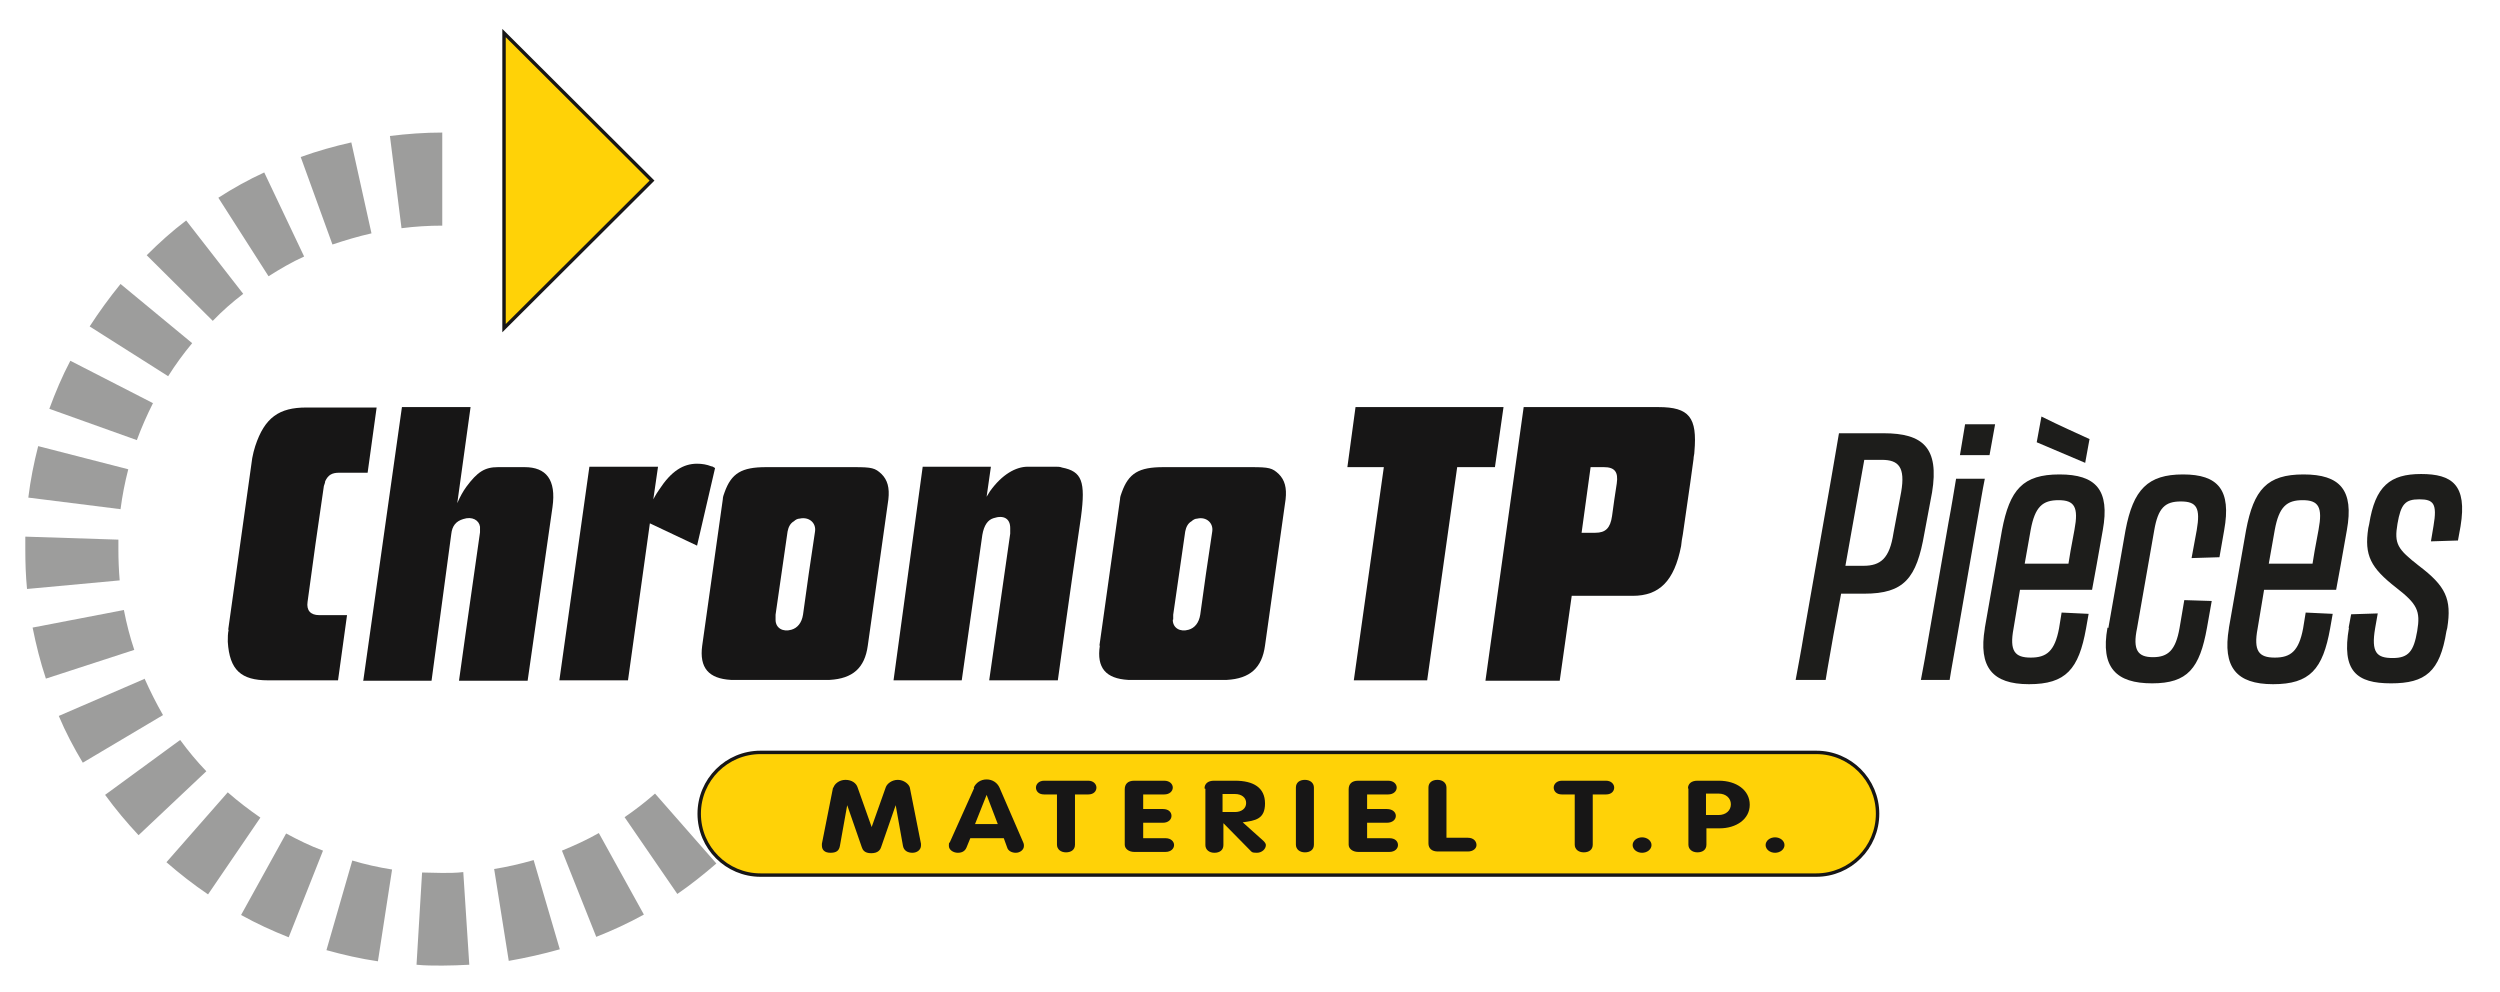
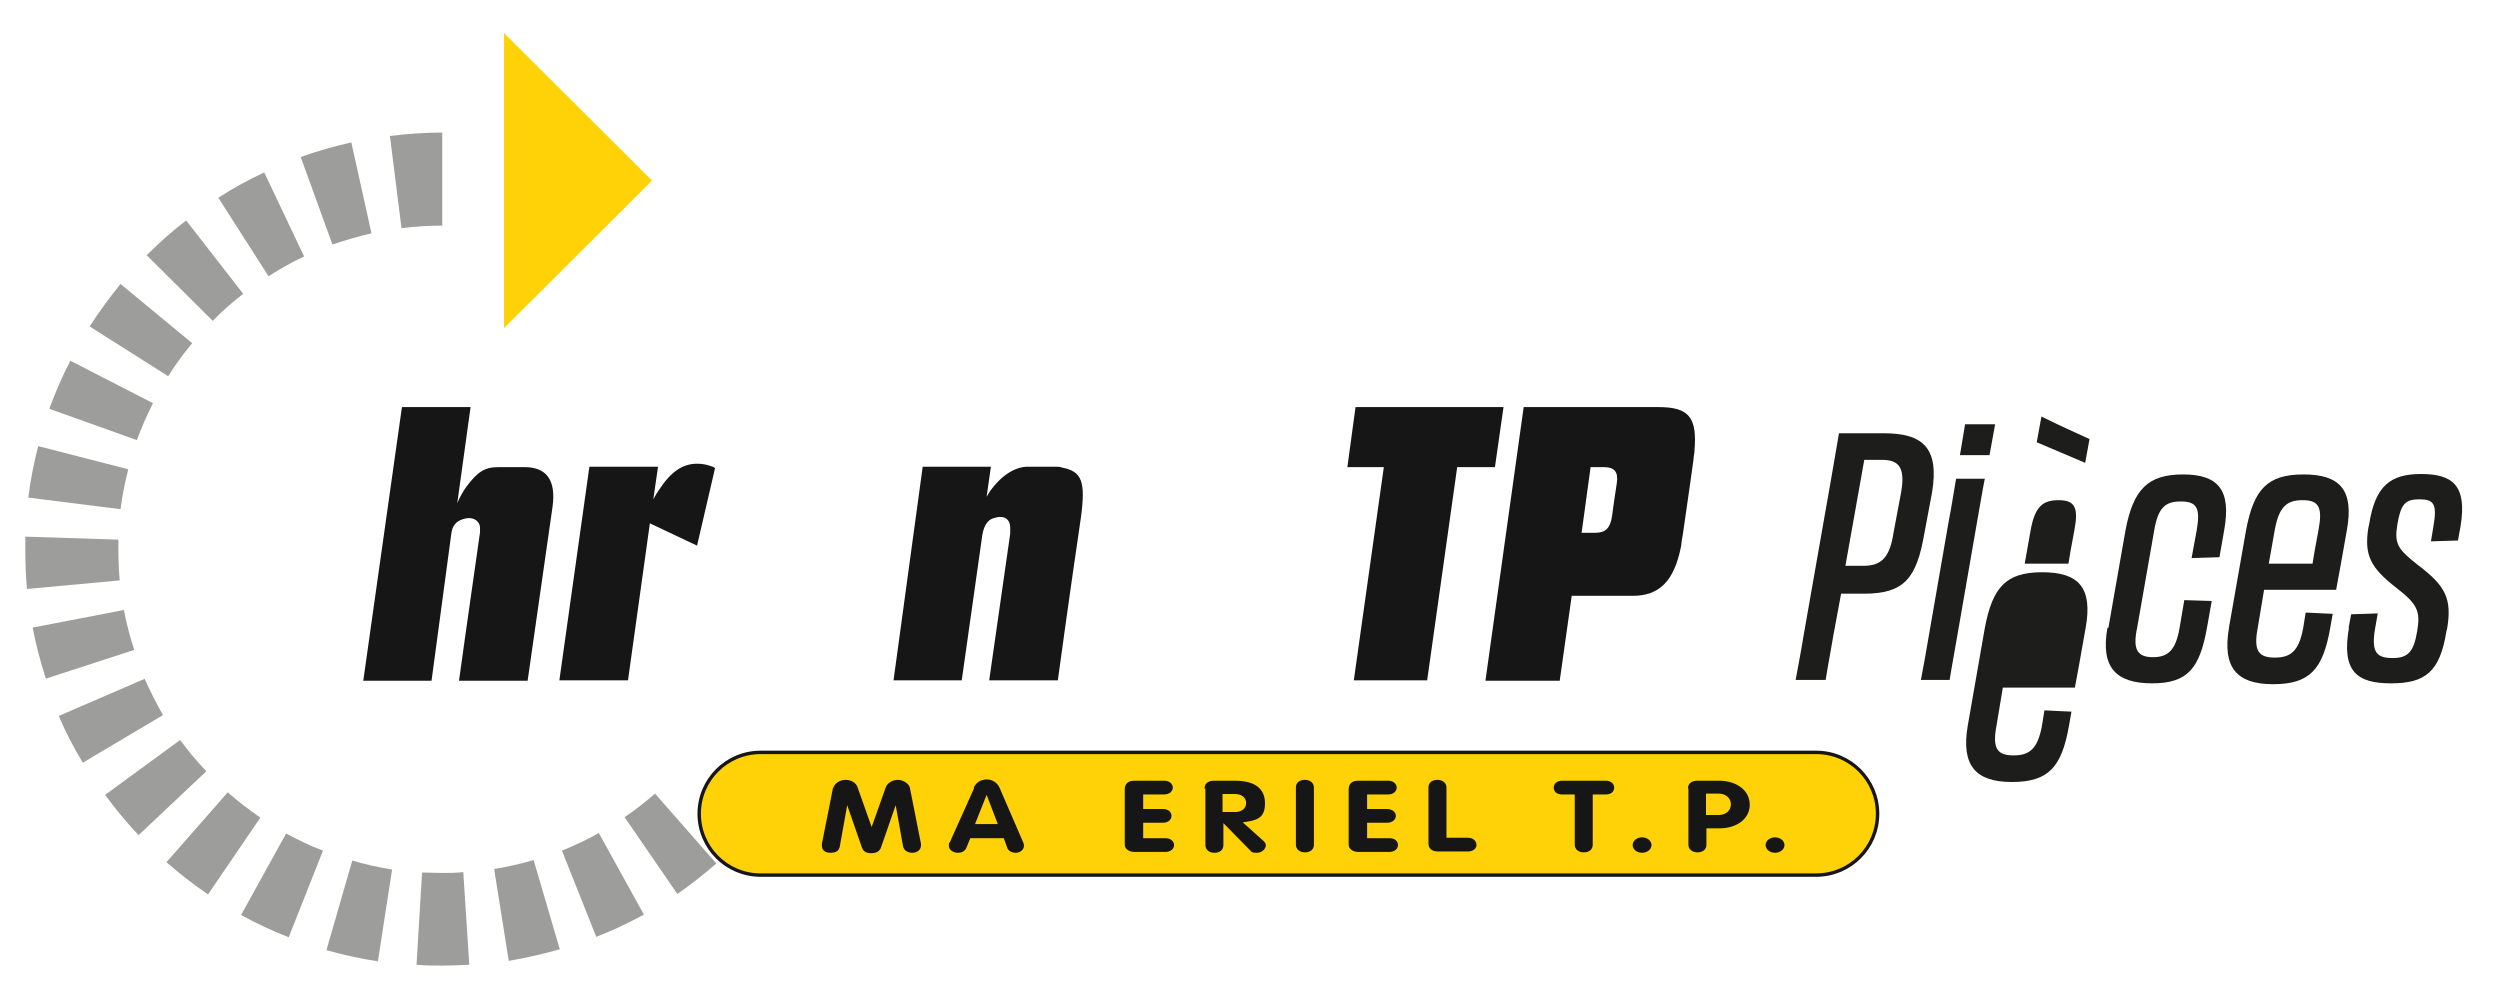
<svg xmlns="http://www.w3.org/2000/svg" id="Calque_1" version="1.1" viewBox="0 0 582.8 231.2">
  <defs>
    <clipPath id="clippath">
      <rect x="0" y=".1" width="444.2" height="230.9" fill="none" />
    </clipPath>
    <clipPath id="clippath-1">
-       <rect x="0" y=".1" width="444.2" height="230.9" fill="none" />
-     </clipPath>
+       </clipPath>
    <clipPath id="clippath-2">
      <rect x="0" y=".1" width="444.2" height="230.9" fill="none" />
    </clipPath>
    <clipPath id="clippath-3">
-       <rect x="0" y=".1" width="444.2" height="230.9" fill="none" />
-     </clipPath>
+       </clipPath>
    <clipPath id="clippath-4">
      <rect x="0" y=".1" width="444.2" height="230.9" fill="none" />
    </clipPath>
    <clipPath id="clippath-5">
      <rect x="0" y=".1" width="444.2" height="230.9" fill="none" />
    </clipPath>
    <clipPath id="clippath-6">
      <rect x="0" y=".1" width="444.2" height="230.9" fill="none" />
    </clipPath>
    <clipPath id="clippath-7">
      <rect x="0" y=".1" width="444.2" height="230.9" fill="none" />
    </clipPath>
    <clipPath id="clippath-8">
      <rect x="0" y=".1" width="444.2" height="230.9" fill="none" />
    </clipPath>
    <clipPath id="clippath-9">
      <rect x="0" y=".1" width="444.2" height="230.9" fill="none" />
    </clipPath>
    <clipPath id="clippath-10">
      <rect x="0" y=".1" width="444.2" height="230.9" fill="none" />
    </clipPath>
    <clipPath id="clippath-11">
      <rect x="0" y=".1" width="444.2" height="230.9" fill="none" />
    </clipPath>
    <clipPath id="clippath-12">
      <rect x="0" y=".1" width="444.2" height="230.9" fill="none" />
    </clipPath>
    <clipPath id="clippath-13">
      <rect x="0" y=".1" width="444.2" height="230.9" fill="none" />
    </clipPath>
    <clipPath id="clippath-14">
      <rect x="0" y=".1" width="444.2" height="230.9" fill="none" />
    </clipPath>
    <clipPath id="clippath-15">
-       <rect x="0" y=".1" width="444.2" height="230.9" fill="none" />
-     </clipPath>
+       </clipPath>
    <clipPath id="clippath-16">
      <rect x="0" y=".1" width="444.2" height="230.9" fill="none" />
    </clipPath>
    <clipPath id="clippath-17">
      <rect x="0" y=".1" width="444.2" height="230.9" fill="none" />
    </clipPath>
    <clipPath id="clippath-18">
      <rect x="0" y=".1" width="444.2" height="230.9" fill="none" />
    </clipPath>
    <clipPath id="clippath-19">
      <rect x="0" y=".1" width="444.2" height="230.9" fill="none" />
    </clipPath>
    <clipPath id="clippath-20">
      <rect x="0" y=".1" width="444.2" height="230.9" fill="none" />
    </clipPath>
    <clipPath id="clippath-21">
      <rect x="0" y=".1" width="444.2" height="230.9" fill="none" />
    </clipPath>
    <clipPath id="clippath-22">
      <rect x="0" y=".1" width="444.2" height="230.9" fill="none" />
    </clipPath>
    <clipPath id="clippath-23">
      <rect x="0" y=".1" width="444.2" height="230.9" fill="none" />
    </clipPath>
    <clipPath id="clippath-24">
      <rect x="0" y=".1" width="444.2" height="230.9" fill="none" />
    </clipPath>
  </defs>
  <g clip-path="url(#clippath)">
    <polygon points="152 42.1 117.5 7.7 117.5 42.1 117.5 76.5 152 42.1" fill="#ffd207" fill-rule="evenodd" />
  </g>
  <g clip-path="url(#clippath-1)">
    <polygon points="152 42.1 117.5 7.7 117.5 42.1 117.5 76.5 152 42.1" fill="none" stroke="#171616" stroke-width=".8" />
  </g>
  <g clip-path="url(#clippath-2)">
    <path d="M145.6,190.5c2.5-1.7,4.8-3.5,7.1-5.5l14.3,16.3c-2.9,2.5-5.9,4.9-9.1,7.1l-12.3-17.9ZM131,198.3c2.9-1.2,5.8-2.5,8.6-4.1l10.5,19c-3.6,2-7.3,3.7-11.1,5.2l-8-20.1ZM115.1,202.6c3.1-.5,6.2-1.2,9.3-2.1l6.1,20.8c-3.9,1.1-7.9,2-11.9,2.7l-3.4-21.4ZM98.4,203.4c1.5,0,3.1.1,4.7.1s3.3,0,4.9-.2l1.4,21.6c-2.1.1-4.2.2-6.3.2s-4,0-6-.2l1.3-21.6ZM82.1,200.6c3,.9,6.1,1.6,9.3,2.1l-3.3,21.4c-4.1-.6-8-1.5-12-2.6l6-20.8ZM66.7,194.3c2.8,1.5,5.6,2.9,8.6,4l-8,20.2c-3.8-1.5-7.5-3.2-11.1-5.2l10.5-19ZM53.2,184.8c2.4,2.1,4.9,4,7.5,5.8l-12.2,17.9c-3.4-2.3-6.6-4.8-9.7-7.5l14.3-16.3ZM42,172.5c1.9,2.6,3.9,5,6.1,7.3l-15.8,14.9c-2.8-3-5.4-6.1-7.8-9.4l17.5-12.8ZM33.7,158.2c1.3,2.9,2.7,5.7,4.3,8.5l-18.7,11.1c-2.1-3.5-4-7.1-5.6-10.9l19.9-8.6ZM28.9,142.3c.6,3.1,1.4,6.2,2.4,9.2l-20.6,6.7c-1.3-3.9-2.3-7.9-3.1-11.9l21.3-4.1ZM27.6,125.8c0,.8,0,1.6,0,2.3,0,2.4.1,4.8.3,7.2l-21.6,2c-.3-3.1-.4-6.1-.4-9.2s0-2,0-3l21.7.7ZM29.9,109.4c-.8,3.1-1.4,6.2-1.8,9.3l-21.5-2.7c.5-4.1,1.3-8.1,2.3-12l21,5.4ZM35.7,93.9c-1.4,2.8-2.7,5.7-3.8,8.7l-20.4-7.3c1.4-3.8,3-7.6,4.9-11.2l19.3,9.9ZM44.8,80c-2,2.4-3.9,5-5.6,7.7l-18.3-11.6c2.2-3.4,4.6-6.7,7.2-9.9l16.7,13.8ZM56.7,68.5c-2.5,1.9-4.9,4-7.1,6.3l-15.4-15.3c2.9-2.9,5.9-5.6,9.2-8.1l13.3,17.1ZM70.9,59.8c-2.9,1.3-5.6,2.9-8.3,4.6l-11.7-18.3c3.4-2.2,7-4.2,10.7-5.9l9.3,19.6ZM86.6,54.4c-3.1.7-6.1,1.6-9.1,2.6l-7.4-20.4c3.9-1.4,7.8-2.5,11.8-3.4l4.7,21.2ZM103.1,52.6c-3.2,0-6.4.2-9.5.6l-2.7-21.5c4-.5,8.1-.8,12.2-.8v21.7Z" fill="#9d9d9c" />
  </g>
  <g clip-path="url(#clippath-3)">
    <path d="M53.2,146.8q2.8-20,5.6-40c.2-1,.4-1.9.7-2.8,2.2-6.7,5.6-9,11.9-9h16.4l-2.1,15.2h-6.6c-1.7,0-2.6.5-3.3,2,0,.4-.2.7-.3,1.1q-2,13.5-3.8,27c-.3,2,.7,3.1,2.7,3.1h6.5l-2.1,15.2h-16.3c-6.3,0-9-2.4-9.4-9,0-1,0-1.9.2-2.8" fill="#171616" />
  </g>
  <g clip-path="url(#clippath-4)">
    <path d="M84.7,158.6l9-63.7h16l-3.1,22.4c.6-1.4,1.3-2.7,2.1-3.8,2.6-3.5,4.3-4.6,7.4-4.6h6.2c5,0,7.4,2.9,6.5,9.3-2.9,20.3-5.8,40.5-5.8,40.5h-16s2.4-17.3,4.9-34.6c0-.4,0-.9,0-1.3-.2-1.5-1.8-2.5-3.9-1.8-1.7.5-2.6,1.6-2.8,3.5-2.3,17.1-4.6,34.2-4.6,34.2h-16Z" fill="#171616" />
  </g>
  <g clip-path="url(#clippath-5)">
    <path d="M130.4,158.6l7-49.8h16l-1.1,7.6.5-.9s.4-.7.9-1.4c2.8-4.3,5.6-6,8.8-6,1.2,0,2.3.2,3.3.6.4,0,.6.3.9.4l-4.2,18.1-11-5.2-5.1,36.6h-16Z" fill="#171616" />
  </g>
  <g clip-path="url(#clippath-6)">
-     <path d="M163.7,150.5q2.4-17,4.8-34.1c0-.5.2-1.1.4-1.6,1.6-4.5,4-5.9,9.7-5.9h20.5c4.2,0,4.9.2,6.4,1.6,1.4,1.4,1.9,3.2,1.6,5.9q-2.4,17.1-4.8,34.1c-.7,5.2-3.5,7.7-8.9,8-.4,0-.8,0-1.2,0h-20.6c-.4,0-.7,0-1.2,0-5.2-.3-7.4-2.8-6.7-8M180.8,144.5c0,1.9,1.7,2.9,3.7,2.3,1.4-.4,2.4-1.6,2.7-3.5q1.3-9.6,2.8-19.4c.3-2-1.4-3.5-3.6-3-.5,0-1,.3-1.3.6-.9.5-1.3,1.4-1.5,2.4-1.4,9.7-2.8,19.4-2.8,19.4,0,.4,0,.8,0,1.1" fill="#171616" />
-   </g>
+     </g>
  <g clip-path="url(#clippath-7)">
    <path d="M208.3,158.6l6.8-49.8h15.9l-1,7c.3-.4.5-.9.8-1.3,2.8-3.9,6-5.7,8.8-5.7h6.5c.5,0,1,0,1.5.2,4.6.9,5.5,3.2,4.4,11.5-2.8,19-5.4,38.1-5.4,38.1h-16l4.9-34.2c0-.4,0-.9,0-1.3,0-2.2-1.5-3.1-3.9-2.3-1.3.4-2.2,1.6-2.6,3.9-2.4,17-4.8,33.9-4.8,33.9h-15.9Z" fill="#171616" />
  </g>
  <g clip-path="url(#clippath-8)">
-     <path d="M256.3,150.5q2.4-17,4.8-34.1c0-.5.2-1.1.4-1.6,1.6-4.5,4-5.9,9.7-5.9h20.5c4.2,0,4.9.2,6.4,1.6,1.4,1.4,1.9,3.2,1.6,5.9q-2.4,17.1-4.8,34.1c-.7,5.2-3.5,7.7-8.9,8-.4,0-.8,0-1.2,0h-20.6c-.3,0-.7,0-1.2,0-5.2-.3-7.4-2.8-6.6-8M273.4,144.5c0,1.9,1.7,2.9,3.7,2.3,1.4-.4,2.4-1.6,2.7-3.5q1.3-9.6,2.8-19.4c.3-2-1.4-3.5-3.5-3-.5,0-1,.3-1.3.6-.9.5-1.3,1.4-1.5,2.4-1.4,9.7-2.8,19.4-2.8,19.4,0,.4,0,.8,0,1.1" fill="#171616" />
-   </g>
+     </g>
  <g clip-path="url(#clippath-9)">
    <polygon points="314.1 108.9 316 94.9 350.5 94.9 348.5 108.9 339.7 108.9 332.7 158.6 315.6 158.6 322.6 108.9 314.1 108.9" fill="#171616" />
  </g>
  <g clip-path="url(#clippath-10)">
    <path d="M346.3,158.6l8.9-63.7h31.4c7.2,0,9.1,2.4,8.4,10.4,0,.6-.2,1.1-.2,1.7,0,0-1.2,8.9-2.5,17.6-.2.9-.3,1.8-.4,2.7-1.6,8.2-5.1,11.6-11.3,11.6h-14.2l-2.8,19.8h-17.3ZM371.9,124.2c2.4,0,3.5-1.1,3.9-3.9q.5-3.8,1.1-7.6c.4-2.7-.5-3.8-3-3.8h-3.1l-2.1,15.3h3.3Z" fill="#171616" />
  </g>
  <g clip-path="url(#clippath-11)">
    <path d="M423.4,204c7.9,0,14.3-6.4,14.3-14.3s-6.4-14.3-14.3-14.3h-246.1c-7.9,0-14.3,6.4-14.3,14.3s6.4,14.3,14.3,14.3h246.1Z" fill="#ffd207" fill-rule="evenodd" />
  </g>
  <g clip-path="url(#clippath-12)">
    <path d="M423.4,204c7.9,0,14.3-6.4,14.3-14.3s-6.4-14.3-14.3-14.3h-246.1c-7.9,0-14.3,6.4-14.3,14.3s6.4,14.3,14.3,14.3h246.1Z" fill="none" stroke="#171616" stroke-width=".8" />
  </g>
  <g clip-path="url(#clippath-13)">
    <path d="M194.3,183.6c.2-.8,1.3-1.8,2.8-1.8s2.5.8,2.8,1.7l3.3,9.3h0l3.3-9.3c.3-.8,1.4-1.7,2.8-1.7s2.6,1,2.8,1.8l2.6,13.1c0,.1,0,.3,0,.4,0,1-.9,1.7-2,1.7s-2-.5-2.2-1.6l-1.7-9.5h0l-3.4,9.8c-.2.6-.7,1.4-2.3,1.4s-2-.8-2.2-1.4l-3.4-9.8h0l-1.7,9.5c-.2,1.1-.8,1.6-2.2,1.6s-2-.7-2-1.7,0-.3,0-.4l2.6-13.1Z" fill="#171616" />
  </g>
  <g clip-path="url(#clippath-14)">
    <path d="M227,183.6c.5-1.1,1.6-1.9,3-1.9s2.5.8,3,1.9l5.5,12.7c.2.4.2.7.2.9,0,.9-.9,1.6-1.9,1.6s-1.8-.5-2-1.2l-.8-2.2h-7.8l-.9,2.2c-.3.7-.9,1.2-2,1.2s-2.1-.7-2.1-1.6.1-.7.2-.8l5.7-12.7ZM227.3,192.1h5.3l-2.6-6.8h0l-2.7,6.8Z" fill="#171616" />
  </g>
  <g clip-path="url(#clippath-15)">
    <path d="M246.5,185.2h-3.1c-1.3,0-1.9-.8-1.9-1.6s.7-1.6,1.9-1.6h10.3c1.2,0,1.9.8,1.9,1.6s-.6,1.6-1.9,1.6h-3.1v11.7c0,1.2-.9,1.8-2.1,1.8s-2.1-.7-2.1-1.8v-11.7Z" fill="#171616" />
  </g>
  <g clip-path="url(#clippath-16)">
    <path d="M262.2,184c0-1.2.7-2,2.2-2h7c1.3,0,2,.8,2,1.6s-.7,1.6-2,1.6h-4.9v3.4h4.6c1.4,0,2,.8,2,1.6s-.7,1.6-2,1.6h-4.6v3.6h5.2c1.3,0,2,.8,2,1.6s-.7,1.6-2,1.6h-7.3c-1.2,0-2.2-.7-2.2-1.7v-12.9Z" fill="#171616" />
  </g>
  <g clip-path="url(#clippath-17)">
    <path d="M280.8,183.8c0-1.1.8-1.8,2.2-1.8h4.9c4.3,0,7,1.6,7,5.3s-2.3,4-5.2,4.4l4.8,4.3c.4.4.6.7.6,1,0,.9-.9,1.8-2.1,1.8s-1.2-.2-1.6-.6l-6.2-6.3h0v5.1c0,1.2-.9,1.8-2.1,1.8s-2.1-.7-2.1-1.8v-13.1ZM285,189.3h2.9c1.5,0,2.6-.8,2.6-2.1s-1.1-2.1-2.6-2.1h-2.9v4.1Z" fill="#171616" />
  </g>
  <g clip-path="url(#clippath-18)">
    <path d="M302.1,183.6c0-1.2.9-1.8,2.1-1.8s2.1.7,2.1,1.8v13.3c0,1.2-.9,1.8-2.1,1.8s-2.1-.7-2.1-1.8v-13.3Z" fill="#171616" />
  </g>
  <g clip-path="url(#clippath-19)">
    <path d="M314.4,184c0-1.2.7-2,2.2-2h7c1.3,0,2,.8,2,1.6s-.7,1.6-2,1.6h-4.9v3.4h4.6c1.4,0,2.1.8,2.1,1.6s-.7,1.6-2.1,1.6h-4.6v3.6h5.2c1.4,0,2,.8,2,1.6s-.7,1.6-2,1.6h-7.3c-1.2,0-2.2-.7-2.2-1.7v-12.9Z" fill="#171616" />
  </g>
  <g clip-path="url(#clippath-20)">
    <path d="M333,183.6c0-1.2.9-1.8,2.1-1.8s2.1.7,2.1,1.8v11.7h5c1.4,0,2,.9,2,1.7,0,.8-.8,1.5-2,1.5h-7c-1.4,0-2.2-.7-2.2-1.9v-13Z" fill="#171616" />
  </g>
  <g clip-path="url(#clippath-21)">
    <path d="M367.2,185.2h-3.1c-1.3,0-1.9-.8-1.9-1.6s.7-1.6,1.9-1.6h10.3c1.2,0,1.9.8,1.9,1.6s-.6,1.6-1.9,1.6h-3.1v11.7c0,1.2-.9,1.8-2.1,1.8s-2.1-.7-2.1-1.8v-11.7Z" fill="#171616" />
  </g>
  <g clip-path="url(#clippath-22)">
    <path d="M382.8,195.2c1.2,0,2.2.8,2.2,1.8s-1,1.8-2.2,1.8-2.2-.8-2.2-1.8,1-1.8,2.2-1.8" fill="#171616" />
  </g>
  <g clip-path="url(#clippath-23)">
    <path d="M393.5,183.8c0-1.1.8-1.8,2.2-1.8h5c4.1,0,7.2,2.2,7.2,5.6s-3.2,5.5-7,5.5h-3.1v3.8c0,1.2-.9,1.8-2.1,1.8s-2.1-.7-2.1-1.8v-13.1ZM397.7,190h2.9c1.8,0,2.9-1.1,2.9-2.5s-1.1-2.5-2.9-2.5h-2.9v5Z" fill="#171616" />
  </g>
  <g clip-path="url(#clippath-24)">
    <path d="M413.8,195.2c1.2,0,2.2.8,2.2,1.8s-1,1.8-2.2,1.8-2.2-.8-2.2-1.8,1-1.8,2.2-1.8" fill="#171616" />
  </g>
  <g>
    <path d="M425.6,158.5h-7c.6-3.3,1.2-6.3,1.9-10.6l6.4-36.4c.7-4.2,1.3-7.4,1.8-10.5h10.4c9.2,0,13,3.4,11.3,13.8l-1.8,9.6c-1.8,10.4-4.7,14-14,14h-5.4l-1.8,9.7c-.7,4.2-1.2,6.6-1.8,10.4ZM434.6,107.2l-4.4,24.7h4.2c4,0,6.1-1.7,7-7.6l1.8-9.6c1-5.8-.6-7.5-4.5-7.5h-4.1Z" fill="#1d1d1b" />
    <path d="M454.2,122c.8-4.2,1.3-7.5,1.8-10.4h6.7c-.6,2.9-1.1,6.2-1.9,10.6l-4.5,25.9c-.7,4.2-1.3,7.2-1.8,10.4h-6.7c.6-3.2,1.2-6.3,1.9-10.6l4.5-25.9ZM465.1,98.9l-1.3,7.2h-6.9l1.2-7.2h7Z" fill="#1d1d1b" />
-     <path d="M462.7,146.4l4-22.8c1.8-9.5,4.9-13,13.4-13s11.8,3.6,10.1,13c-1.2,6.9-1.8,10.1-2.5,13.9h-16.8l-1.5,9c-1,5.3.3,6.8,4,6.8s5.6-1.5,6.6-6.8l.6-3.7,6.3.3-.6,3.4c-1.7,9.5-4.7,13-13.3,13s-11.8-4-10.3-13ZM472,131.4h10.2c.2-1.5.6-3.6,1.4-7.9,1-5.3,0-6.9-3.7-6.9s-5.5,1.5-6.5,6.9l-1.4,7.9ZM487.1,102.4l-1,5.5-11.3-4.8,1.1-6c4.4,2.2,8.3,3.9,11.3,5.3Z" fill="#1d1d1b" />
+     <path d="M462.7,146.4c1.8-9.5,4.9-13,13.4-13s11.8,3.6,10.1,13c-1.2,6.9-1.8,10.1-2.5,13.9h-16.8l-1.5,9c-1,5.3.3,6.8,4,6.8s5.6-1.5,6.6-6.8l.6-3.7,6.3.3-.6,3.4c-1.7,9.5-4.7,13-13.3,13s-11.8-4-10.3-13ZM472,131.4h10.2c.2-1.5.6-3.6,1.4-7.9,1-5.3,0-6.9-3.7-6.9s-5.5,1.5-6.5,6.9l-1.4,7.9ZM487.1,102.4l-1,5.5-11.3-4.8,1.1-6c4.4,2.2,8.3,3.9,11.3,5.3Z" fill="#1d1d1b" />
    <path d="M491.5,146.4l4-22.8c1.8-9.5,5.2-13,13.4-13s11.3,3.6,9.6,13l-1.1,6.3-6.5.2,1.2-6.5c.9-5.2,0-6.7-3.7-6.7s-5.3,1.5-6.2,6.7l-4,22.8c-1.1,5.2.2,6.8,3.7,6.8s5.3-1.6,6.2-6.8l1.1-6.5,6.4.2-1.1,6.2c-1.7,9.5-4.5,13-12.8,13s-12.1-3.6-10.4-13Z" fill="#1d1d1b" />
    <path d="M519.6,146.4l4-22.8c1.8-9.5,4.9-13,13.4-13s11.8,3.6,10.1,13c-1.2,6.9-1.8,10.1-2.5,13.9h-16.8l-1.5,9c-1,5.3.3,6.8,4,6.8s5.6-1.5,6.6-6.8l.6-3.7,6.3.3-.6,3.4c-1.7,9.5-4.7,13-13.3,13s-11.8-4-10.3-13ZM528.9,131.4h10.2c.2-1.5.6-3.6,1.4-7.9,1-5.3,0-6.9-3.7-6.9s-5.5,1.5-6.5,6.9l-1.4,7.9Z" fill="#1d1d1b" />
    <path d="M547.5,146.4l.6-3.2,6.2-.2-.6,3.4c-1,5.8.4,7,4.1,7s4.9-1.6,5.7-6.3c.8-4.7,0-6.3-4.9-10.1-5.9-4.6-7.5-7.5-6.5-13.9l.2-.9c1.4-8.9,4.9-11.7,12.1-11.7s10.8,2.5,9.2,12.2l-.6,3.3-6.3.2.6-3.6c.9-5.2,0-6.2-3.3-6.2s-4.3,1.1-5.1,5.7c-.8,4.7,0,5.9,5,9.8,6.2,4.7,7.7,7.7,6.6,14.5l-.2.8c-1.5,9.4-4.9,12.1-12.9,12.1s-11.6-2.8-9.8-13Z" fill="#1d1d1b" />
  </g>
</svg>